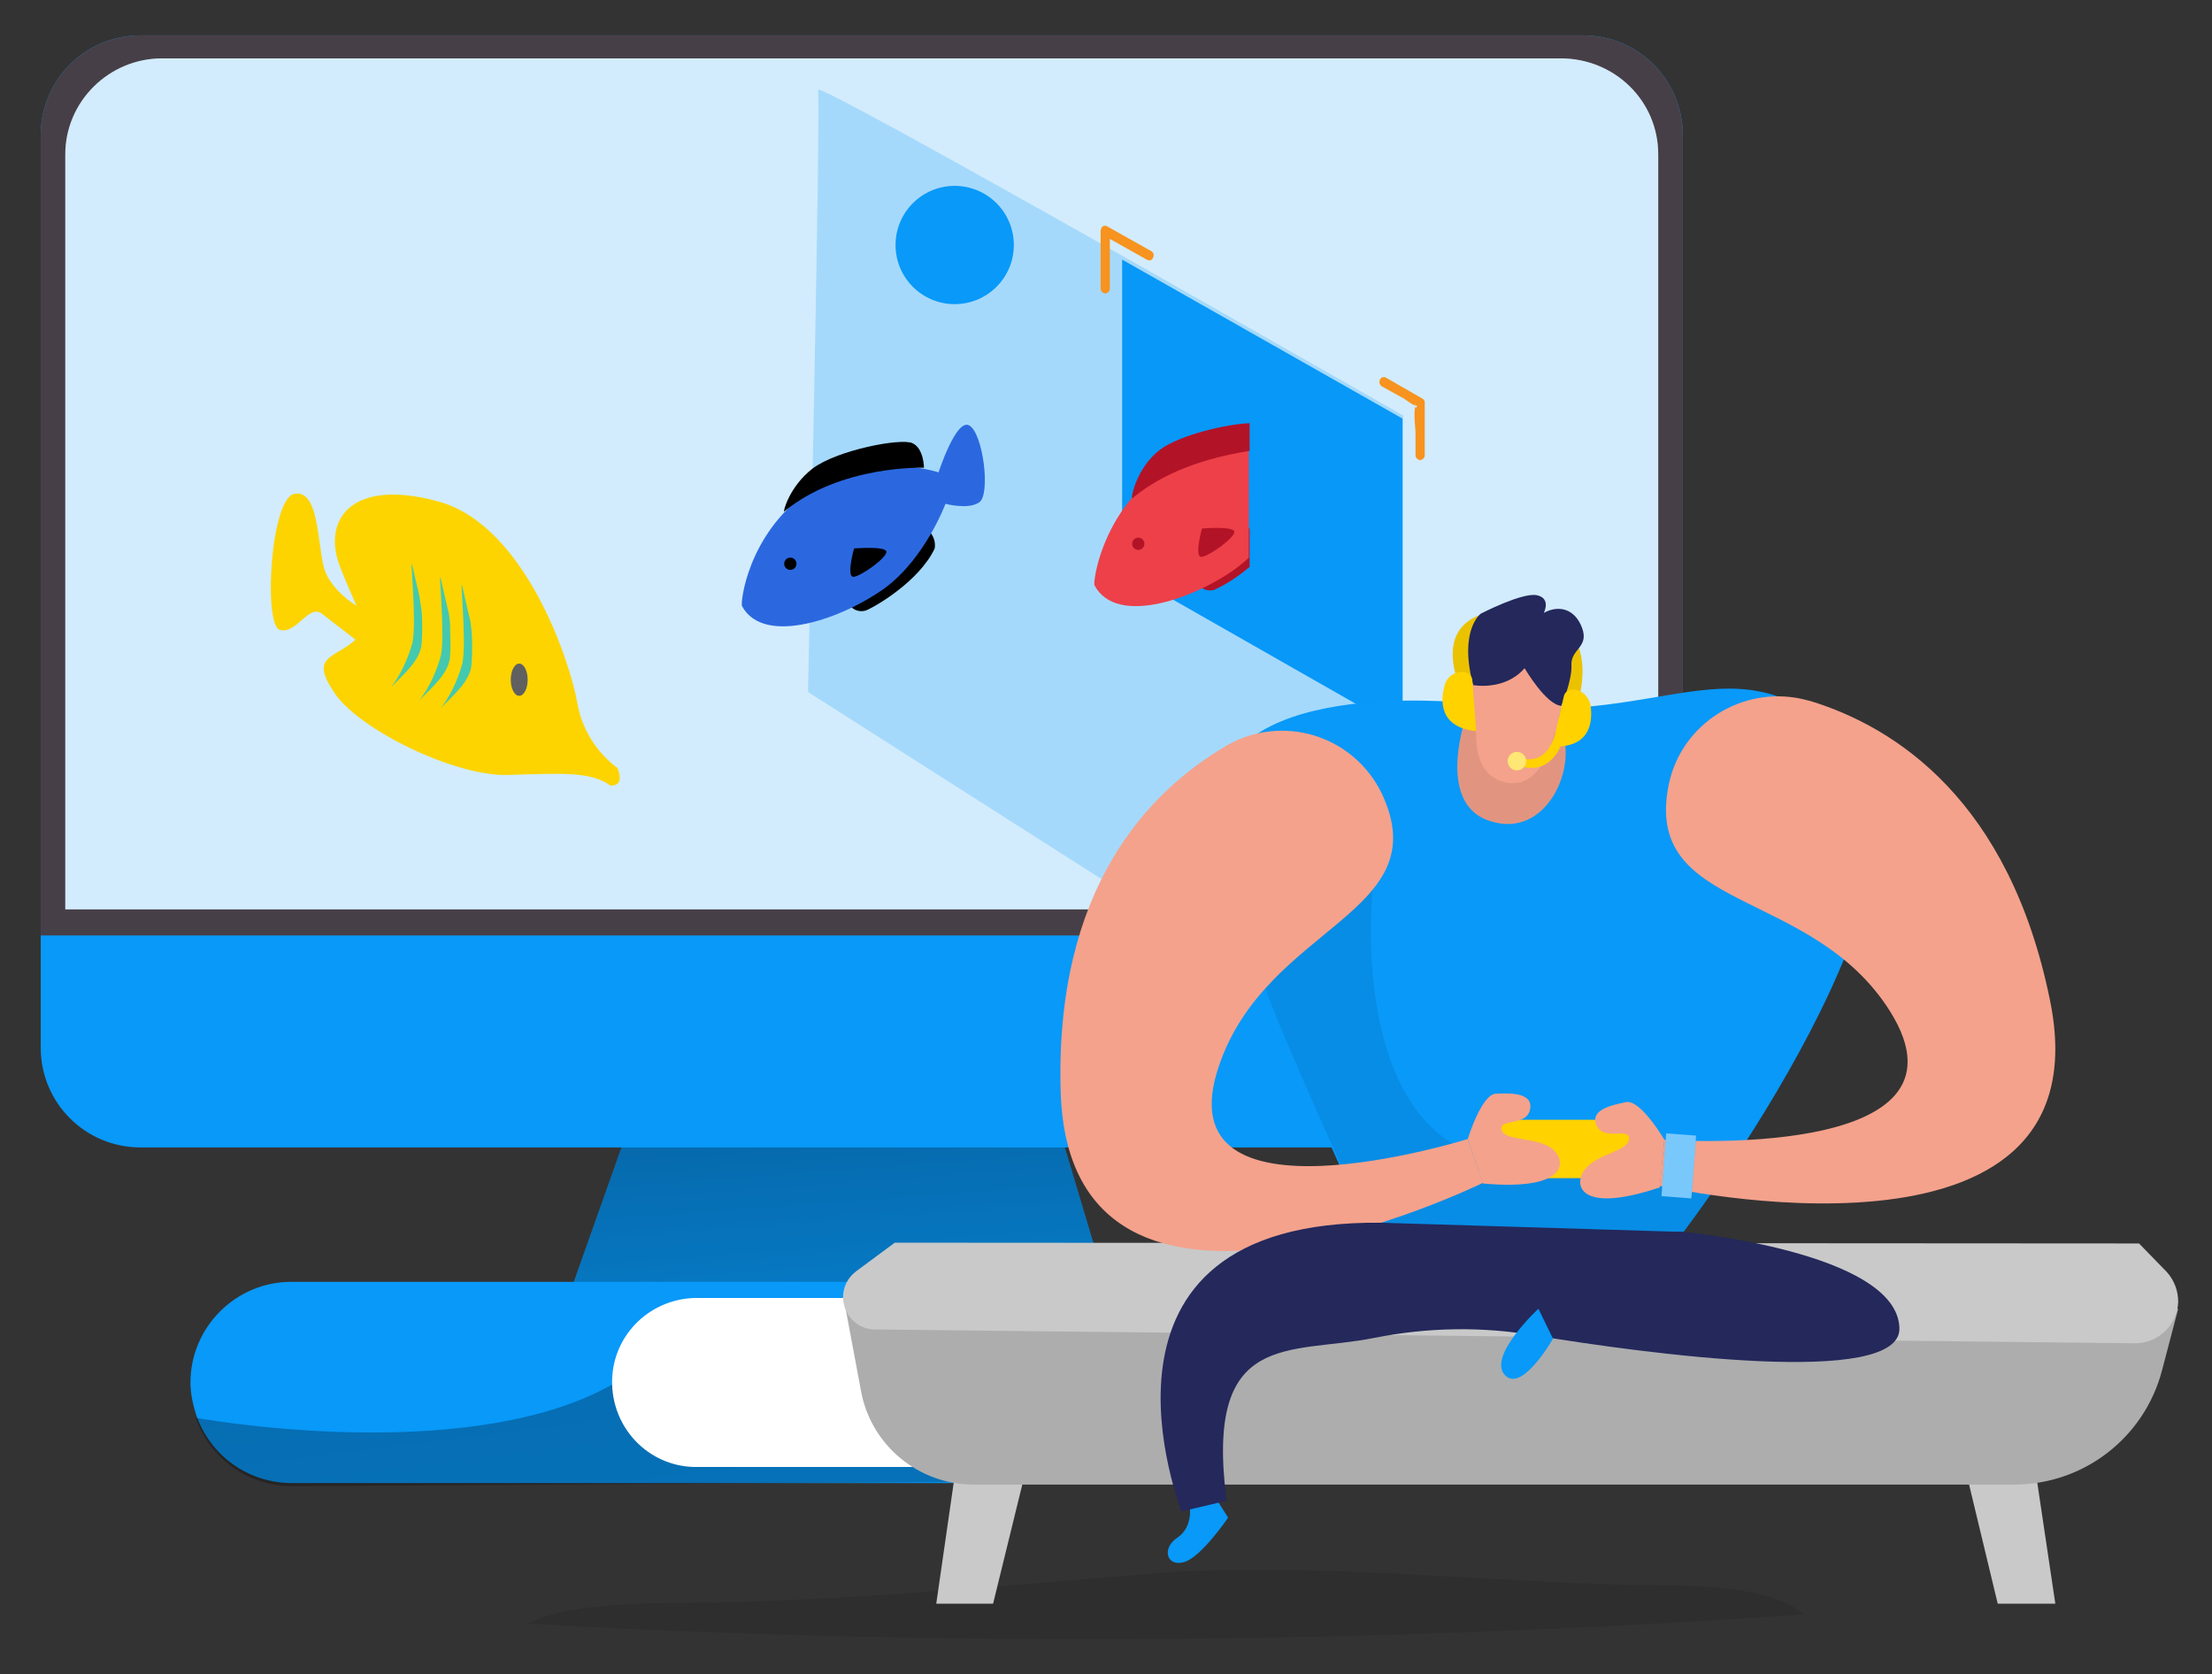
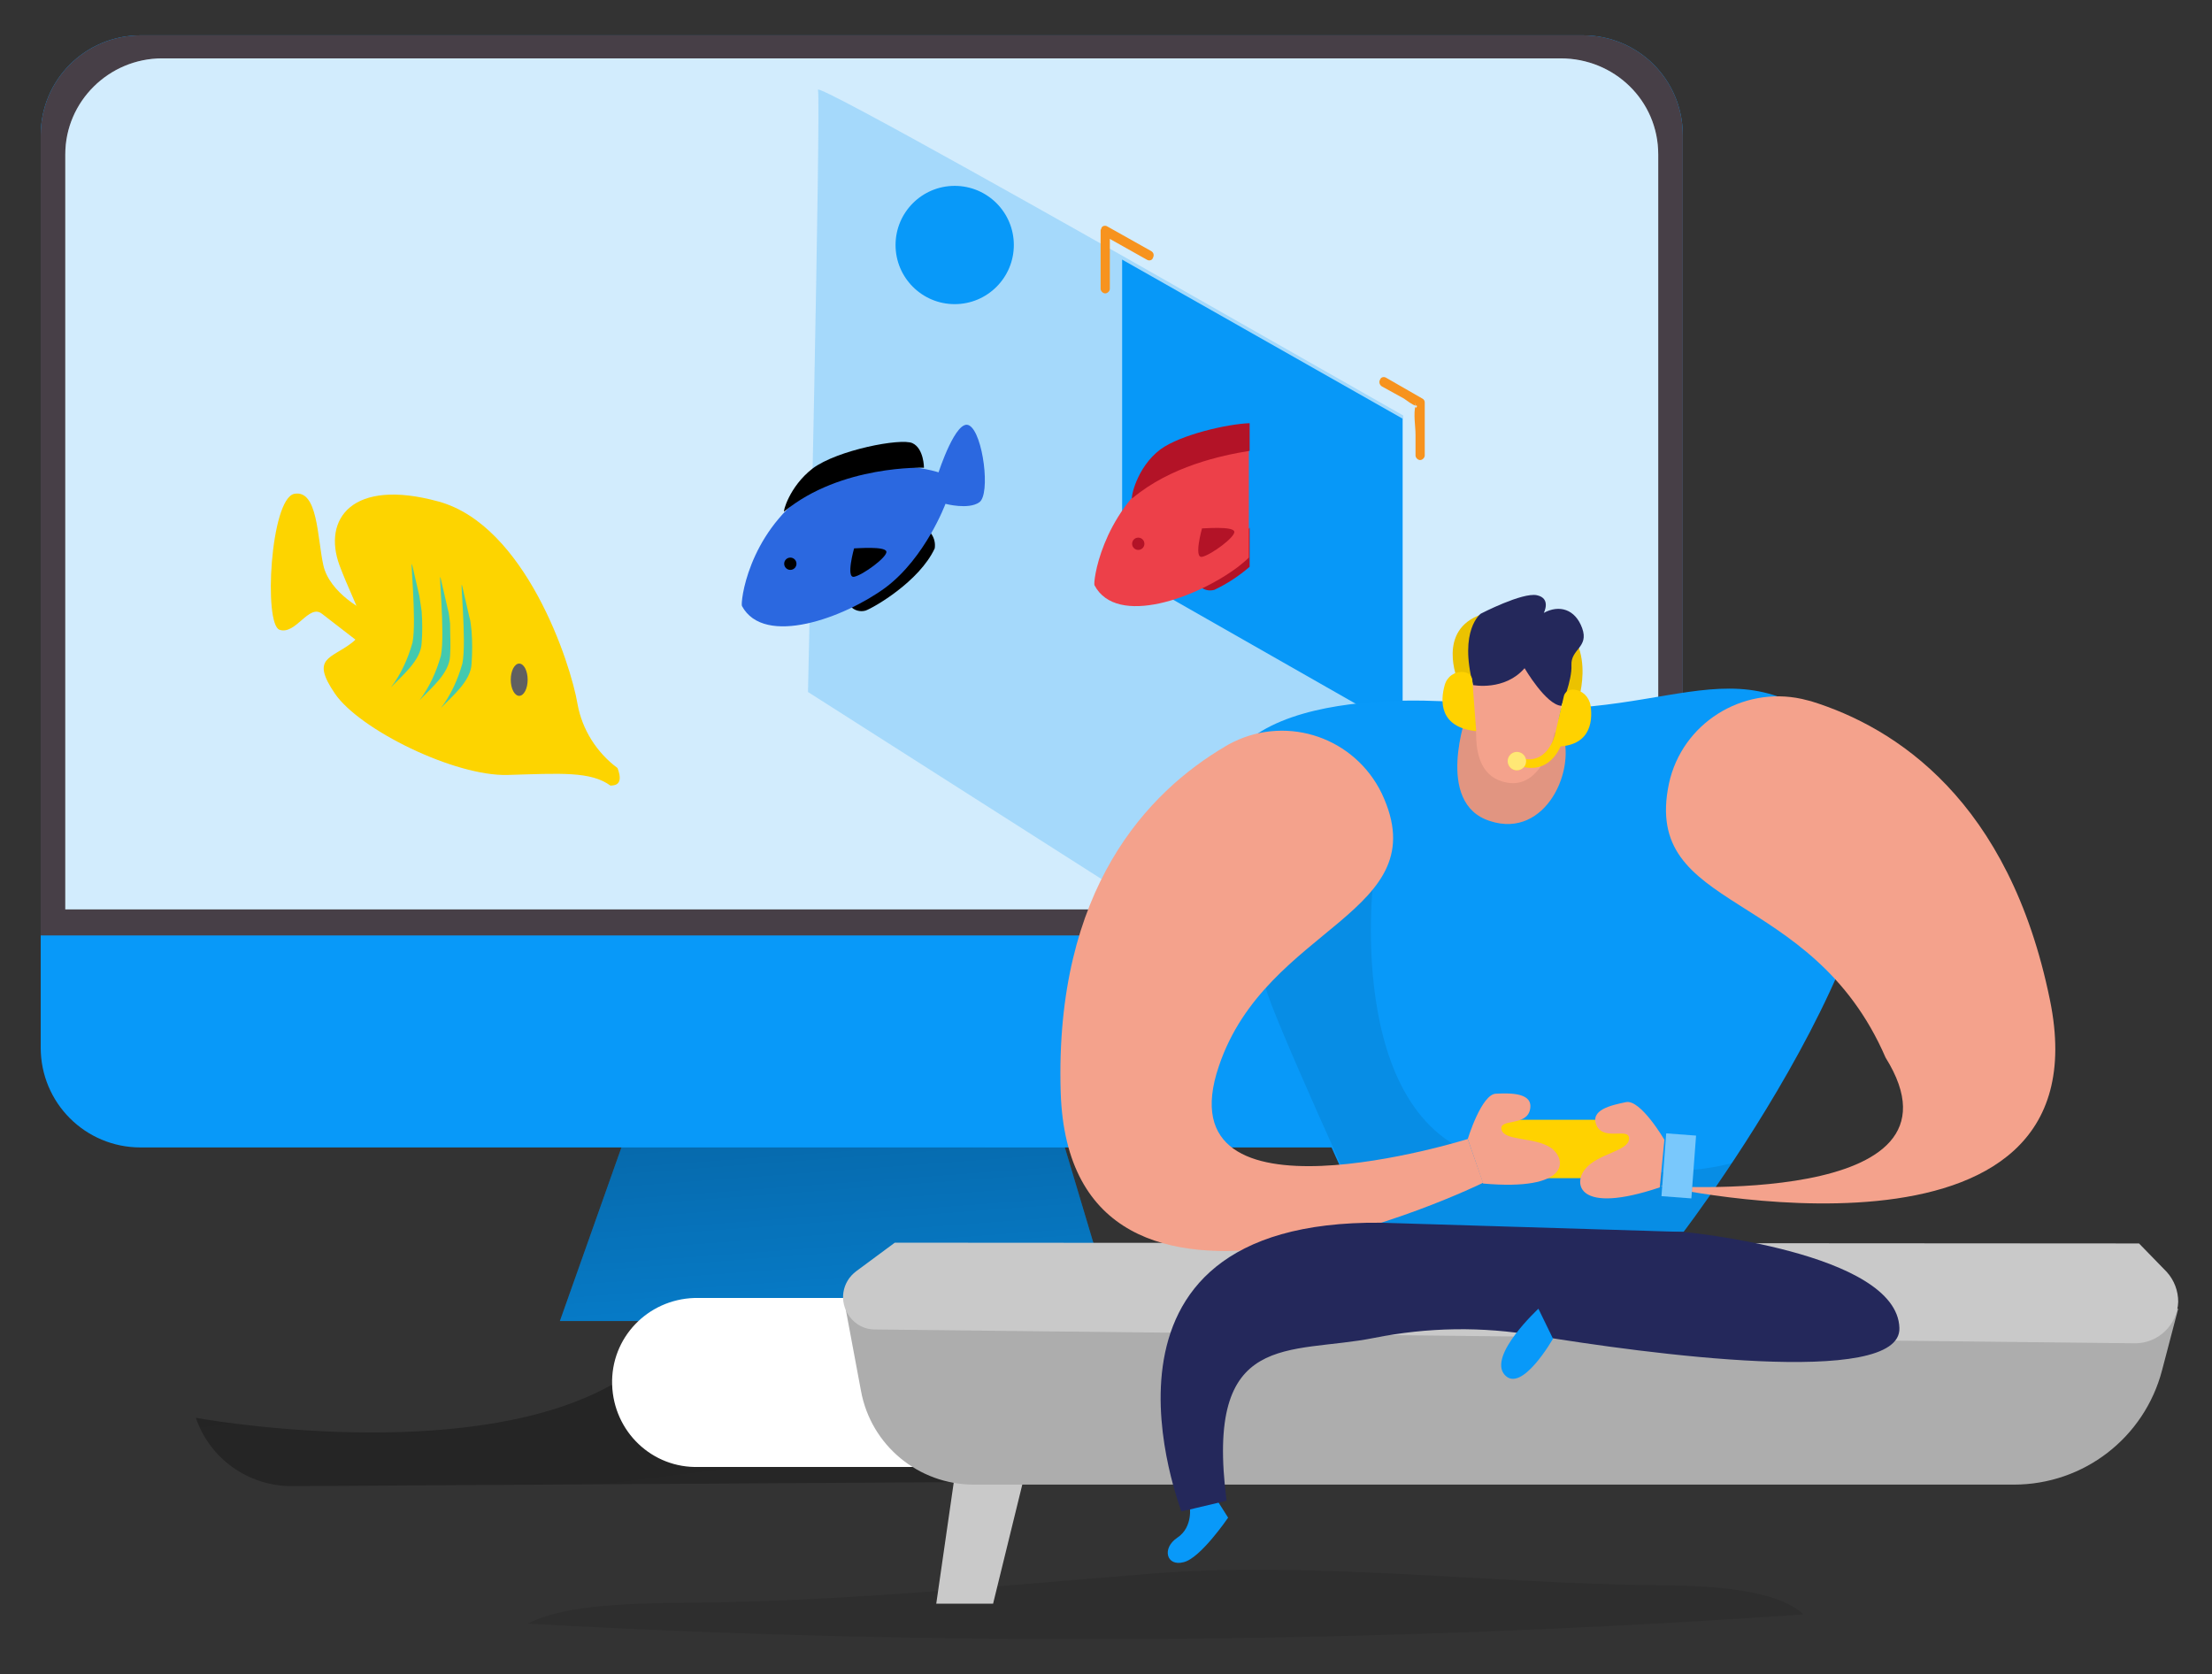
<svg xmlns="http://www.w3.org/2000/svg" version="1.1" id="Layer_1" x="0px" y="0px" viewBox="0 0 288 218" style="enable-background:new 0 0 288 218;" xml:space="preserve">
  <rect x="0" y="0" width="288" height="218" fill="#333333" stroke="none" />
  <style type="text/css">
	.st0{fill:#0899F9;}
	.st1{fill:url(#SVGID_1_);}
	.st2{fill:#473F47;}
	.st3{fill:#FFFFFF;}
	.st4{opacity:0.18;fill:#0899F9;enable-background:new    ;}
	.st5{fill:url(#SVGID_2_);}
	.st6{opacity:0.22;fill:#0899F9;enable-background:new    ;}
	.st7{fill:#2B68E0;}
	.st8{fill:#B31327;}
	.st9{fill:#ED4049;}
	.st10{fill:#F7931E;}
	.st11{fill:#FDD400;}
	.st12{fill:#606060;}
	.st13{fill:#43C9AF;}
	.st14{opacity:0.1;fill:#020202;enable-background:new    ;}
	.st15{fill:#C9C9C9;}
	.st16{fill:#ADADAD;}
	.st17{fill:#F4A28C;}
	.st18{opacity:8.000000e-02;enable-background:new    ;}
	.st19{fill:#24285B;}
	.st20{fill:#FFD200;}
	.st21{opacity:0.46;fill:#FFFFFF;enable-background:new    ;}
</style>
  <polygon class="st0" points="145.4,172 72.9,172 85.7,135.9 134.6,135.9 " />
  <linearGradient id="SVGID_1_" gradientUnits="userSpaceOnUse" x1="102.47" y1="71.439" x2="109.05" y2="-17.241" gradientTransform="matrix(0.951 0 0 -0.951 8.369 195.321)">
    <stop offset="1.000000e-02" style="stop-color:#000000" />
    <stop offset="8.000000e-02" style="stop-color:#000000;stop-opacity:0.69" />
    <stop offset="0.21" style="stop-color:#000000;stop-opacity:0.32" />
    <stop offset="1" style="stop-color:#000000;stop-opacity:0" />
  </linearGradient>
  <polygon class="st1" points="145.4,172 72.9,172 85.7,135.9 134.6,135.9 " />
  <path class="st0" d="M18.3,4.6h187.8c7.2,0,13,5.8,13,13v118.8c0,7.2-5.8,13-13,13H18.3c-7.2,0-13-5.8-13-13V17.6  C5.3,10.4,11.1,4.6,18.3,4.6z" />
  <path class="st2" d="M219.1,17.6v104.2H5.3V17.6c0-7.2,5.8-13,13-13h187.8C213.3,4.6,219.1,10.4,219.1,17.6z" />
  <path class="st3" d="M215.9,20.1v98.3H8.5V20.1c0-6.9,5.7-12.5,12.6-12.5h182.1C210.2,7.6,215.9,13.1,215.9,20.1z" />
  <path class="st4" d="M215.9,20.1v98.3H8.5V20.1c0-6.9,5.7-12.5,12.6-12.5h182.1C210.2,7.6,215.9,13.1,215.9,20.1z" />
-   <path class="st0" d="M165.3,172.3c-4.3,4.3-4.3,11.3,0,15.5c1.4,1.4,3.1,2.3,4.9,2.8v2.5H38c-5.7,0-10.7-3.6-12.5-9  c-0.4-1.3-0.7-2.7-0.7-4.1c0-7.2,5.9-13.1,13.1-13.1c0,0,0,0,0,0h132.2v2.5C168.3,169.9,166.6,170.9,165.3,172.3z" />
  <linearGradient id="SVGID_2_" gradientUnits="userSpaceOnUse" x1="152.777" y1="40.728" x2="188.257" y2="-257.442" gradientTransform="matrix(0.951 -5.627611e-03 -5.627611e-03 -0.951 -59.073 132.177)">
    <stop offset="1.000000e-02" style="stop-color:#000000" />
    <stop offset="8.000000e-02" style="stop-color:#000000;stop-opacity:0.69" />
    <stop offset="0.21" style="stop-color:#000000;stop-opacity:0.32" />
    <stop offset="1" style="stop-color:#000000;stop-opacity:0" />
  </linearGradient>
  <path class="st5" d="M170.2,190.2l0,2.5L38,193.5c-5.7,0-10.7-3.6-12.5-8.9c5,0.9,36.9,5.7,54.5-4.5L163,184  C164.3,187.1,167,189.4,170.2,190.2z" />
  <path class="st3" d="M165.3,172.3c-4.3,4.3-4.3,11.3,0,15.5c1.4,1.4,3.1,2.3,4.9,2.8v0.4H91c-6.1,0.2-11.1-4.6-11.3-10.7  c-0.2-6.1,4.6-11.1,10.7-11.3c0.2,0,0.4,0,0.6,0h79.2v0.4C168.3,169.9,166.6,170.9,165.3,172.3z" />
  <g>
    <polygon class="st0" points="146.1,33.8 146.1,74.3 182.6,95.1 182.6,54.5  " />
    <path class="st6" d="M146.3,33.4c0,0-40.2-22.8-39.8-21.7c0.4,1.1-1.3,78.4-1.3,78.4l64.8,41.3l12.7-36.7V54.1L146.3,33.4z" />
    <path d="M110.7,78.9c0.5,0.6,1.3,0.8,2,0.6c1.1-0.4,7-3.8,9-8.1c0.2-1.3-0.6-2.5-1.8-2.9" />
    <path class="st7" d="M96.6,78.9c-0.2-0.4,0.7-9.2,8.5-14.8c7.7-5.7,17.1-2.6,17.1-2.6s2.3-7.1,4-6.1c1.8,1,2.8,9,1.3,10   c-1.4,1-4.4,0.2-4.4,0.2s-2.6,7-7.8,10.9C110,80.4,99.5,84.3,96.6,78.9z" />
    <path d="M102.1,66.6c-0.2,0.2,0.6-3.2,3.7-5.6c3.2-2.4,11.5-4,13-3.3s1.5,3.2,1.5,3.2S109.5,60.5,102.1,66.6z" />
    <path d="M111.2,71.4c0.4,0,4-0.3,4.2,0.4c0.2,0.7-3.1,3.1-4.2,3.3S111.2,71.4,111.2,71.4z" />
    <circle cx="102.9" cy="73.4" r="0.8" />
    <path class="st8" d="M162.7,68.7l-6.6,7.5c0.5,0.6,1.3,0.8,2,0.6c1.7-0.8,3.2-1.8,4.6-3L162.7,68.7z" />
    <path class="st9" d="M162.7,58c-4.2-0.2-8.3,1-11.7,3.4c-7.7,5.7-8.7,14.5-8.5,14.8c2.9,5.5,13.4,1.6,18.7-2.4   c0.5-0.4,1-0.8,1.4-1.2V58z" />
    <path class="st8" d="M162.7,55.1c-2.9,0.1-9,1.5-11.6,3.4c-3.2,2.4-3.9,6.5-3.7,6.4c5-4.2,11.6-5.6,15.3-6.2L162.7,55.1z" />
    <path class="st8" d="M156.5,68.8c0.4,0,4-0.3,4.2,0.4c0.2,0.7-3.1,3.1-4.2,3.3S156.5,68.8,156.5,68.8z" />
    <circle class="st8" cx="148.2" cy="70.8" r="0.8" />
    <circle class="st0" cx="169.8" cy="110.6" r="5.5" />
    <circle class="st0" cx="124.3" cy="31.9" r="7.7" />
    <path class="st10" d="M179.9,50.3l2.9,1.6c0.3,0.2,1.2,0.9,1.5,0.9c0.5-0.1-0.2,0.9,0-0.4c0,0.1,0,0.2,0,0.4c-0.3,1.1,0,2.7,0,3.8   v2.7c0,0.3,0.3,0.6,0.6,0.6s0.6-0.3,0.6-0.6v-6.9c0-0.2-0.1-0.4-0.3-0.5l-4.7-2.7c-0.3-0.2-0.7-0.1-0.8,0.2   C179.5,49.7,179.6,50.1,179.9,50.3L179.9,50.3z" />
    <path class="st10" d="M149.9,32.7l-5.7-3.2c-0.3-0.2-0.7-0.1-0.8,0.2c0,0.1-0.1,0.2-0.1,0.3v7.6c0,0.3,0.3,0.6,0.6,0.6   s0.6-0.3,0.6-0.6V30l-0.9,0.6l5.7,3.2c0.3,0.2,0.7,0.1,0.8-0.2C150.3,33.2,150.2,32.9,149.9,32.7L149.9,32.7z" />
    <path class="st10" d="M184,93.2v6.4l0.9-0.5l-5.8-3.2c-0.7-0.4-1.3,0.7-0.6,1.1l5.8,3.2c0.3,0.2,0.7,0.1,0.8-0.2   c0-0.1,0.1-0.2,0.1-0.3v-6.4c0-0.3-0.3-0.6-0.6-0.6S184,92.9,184,93.2L184,93.2z" />
  </g>
  <g>
    <path class="st11" d="M80.4,100c-2.7-2-4.6-5-5.2-8.3c-0.9-5.4-6.8-23.3-18.1-26.4c-11.3-3.1-15.1,2.3-12.9,8.3   c2.3,6.1,4.3,8,1.6,10.1s-5.4,1.9-2.2,6.6c3.2,4.7,15.6,10.8,22.5,10.6c6.9-0.2,10.8-0.5,13.4,1.4C79.5,102.2,81.4,102.6,80.4,100z   " />
    <path class="st11" d="M48.5,79.9c-1-0.2-5.6-2.7-6.4-6.3s-0.7-9.9-3.8-9.3c-3.1,0.7-4,17-1.9,17.7c2.1,0.7,3.8-3.4,5.5-2.1   s6.6,5.1,6.6,5.1" />
    <ellipse class="st12" cx="67.6" cy="88.5" rx="1.1" ry="2.1" />
    <path class="st13" d="M61.4,82.2c-0.1-0.7-0.1-1.3-0.3-1.9c-0.3-1.3-0.6-2.6-0.9-3.9c-0.4-1.9,0.6,7.1,0,10   c-0.6,2.1-1.5,4.1-2.8,5.8c1.5-1.6,3.9-3.5,4-5.8C61.5,84.9,61.5,83.5,61.4,82.2z" />
    <path class="st13" d="M58.6,81.2c-0.1-0.7-0.1-1.3-0.3-1.9c-0.3-1.3-0.6-2.6-0.9-3.9c-0.4-1.9,0.6,7.1,0,10   c-0.6,2.1-1.5,4.1-2.8,5.8c1.5-1.6,3.9-3.5,4-5.8C58.7,84,58.6,82.6,58.6,81.2z" />
    <path class="st13" d="M54.9,79.6c-0.1-0.7-0.2-1.3-0.3-2c-0.3-1.3-0.6-2.6-0.9-3.9c-0.4-1.9,0.6,7.1,0,10c-0.6,2.1-1.5,4.1-2.8,5.8   c1.5-1.6,3.9-3.5,4-5.8C55,82.4,55,81,54.9,79.6z" />
  </g>
  <path class="st14" d="M86.5,208.7c-6.3,0.2-13.2,0.4-17.8,2.7c55.3,3.1,111,2.6,166.1-1.2c-3.5-3.3-12.2-3.8-19.5-3.8  c-20.7-0.2-45.1-3.2-65.5-1.5C128.6,206.6,107.9,208.7,86.5,208.7z" />
  <g>
    <polygon class="st15" points="124.9,188 121.9,208.8 129.3,208.8 134.4,188  " />
-     <polygon class="st15" points="264.5,188 267.6,208.8 260.1,208.8 255.1,188  " />
    <path class="st16" d="M110.1,170.4l2,10.7c1.3,7.1,7.5,12.2,14.7,12.2h135.4c9.1,0,17-6.1,19.3-14.9l2.1-8L110.1,170.4z" />
    <path class="st15" d="M116.5,161.8l-5,3.7c-1.9,1.4-2.3,4-0.9,5.9c0.8,1.1,2,1.7,3.3,1.7l164.1,1.8c3,0,5.5-2.4,5.6-5.4   c0-1.4-0.5-2.8-1.5-3.9l-3.6-3.7L116.5,161.8z" />
    <path class="st0" d="M154.9,196c0,0,0.5,2.8-1.6,4.2s-1.4,3.8,0.8,3.2c2.2-0.5,5.8-5.8,5.8-5.8l-1.9-3L154.9,196z" />
    <path class="st0" d="M190.6,91.5c0,0-33.2-3.5-31.9,14s19.8,54.9,19.8,54.9h40.7c0,0,36.6-48.1,21.5-63.4   C225.8,81.8,216.7,95.6,190.6,91.5z" />
    <path class="st17" d="M191,92.9c0,0-4.3,11.7,3,14c7.3,2.4,11.4-6.9,9.3-11.8C201.4,90.3,191,92.9,191,92.9z" />
    <path class="st18" d="M178.8,114.7c0,0-4,33.2,16.6,36.5c20.6,3.3,30.2,0.2,30.2,0.2l-6.3,9l-41.3-1.2c0,0-12.5-27.3-13.2-30.6   C164.2,125.4,178.8,114.7,178.8,114.7z" />
    <path class="st18" d="M191,92.9c0,0-4.3,11.7,3,14c7.3,2.4,11.4-6.9,9.3-11.8C201.4,90.3,191,92.9,191,92.9z" />
    <path class="st17" d="M191.8,91.7c0.2,1.5,0.4,3,0.4,4.5c0.1,2.1,0.7,5.1,4,5.7c5,0.9,6.3-7,6.3-7s3.1-7.4-2.3-8.4   C195.4,85.6,190.8,84.9,191.8,91.7z" />
    <path class="st17" d="M202.2,95.2c0,0,0.3-2.4,2.4-2.3C206.6,93,205.8,97.5,202.2,95.2z" />
    <path class="st17" d="M193,93.9c0,0,0.7-2.3-1.2-3.1S188.7,94.5,193,93.9z" />
    <path class="st17" d="M179.9,103.3c-3.5-7.2-12.1-10.2-19.3-6.7c-0.4,0.2-0.8,0.4-1.1,0.6c-10,5.9-22.2,18.5-21.4,45   c1.2,38.2,55,11.8,55,11.8l-2-5.7c0,0-39.9,12.5-32.4-9.5C164.9,120.4,187.3,119,179.9,103.3z" />
    <path class="st19" d="M179.8,159.2l39.4,1.2c0,0,27.8,2.6,28.1,12.5c0.3,7.9-33.3,3.3-47.3,1c-7-1.2-14.1-1.1-21.1,0.3   c-11,2.2-22.1-1.2-19.2,21.2l-5.9,1.4C154,196.9,138.5,158.8,179.8,159.2z" />
    <path class="st20" d="M196.6,145.8h14.1c1.3,0,2.3,1,2.3,2.3v3c0,1.3-1,2.3-2.3,2.3h-14.1c-1.3,0-2.3-1-2.3-2.3v-3   C194.3,146.8,195.3,145.8,196.6,145.8z" />
    <path class="st17" d="M191.1,148.3c0,0,1.8-5.9,3.7-5.9c2-0.1,4.9-0.1,4.4,2.1c-0.5,2.2-4.1,1.1-3.7,2.6c0.4,1.5,4.4,0.9,6.5,2.4   c2,1.5,2.4,5.6-8.9,4.6L191.1,148.3z" />
-     <path class="st17" d="M217.3,102c1.7-7.8,9.5-12.7,17.3-11c0.4,0.1,0.8,0.2,1.2,0.3c11,3.4,25.8,12.9,31.1,38.9   c7.7,37.5-50.8,24.2-50.8,24.2l0.6-6c0,0,41.7,3,29.4-16.7C235.8,115.3,213.7,119,217.3,102z" />
+     <path class="st17" d="M217.3,102c1.7-7.8,9.5-12.7,17.3-11c0.4,0.1,0.8,0.2,1.2,0.3c11,3.4,25.8,12.9,31.1,38.9   c7.7,37.5-50.8,24.2-50.8,24.2c0,0,41.7,3,29.4-16.7C235.8,115.3,213.7,119,217.3,102z" />
    <path class="st17" d="M216.7,148.4c0,0-3.1-5.3-5-4.9s-4.8,1-3.8,3.1c1,2,4.3,0.1,4.2,1.7s-4.1,1.9-5.7,3.9c-1.6,1.9-1,6,9.7,2.4   L216.7,148.4z" />
    <path class="st0" d="M200.3,170.4c0,0-6.6,6.1-4.4,8.6c2.2,2.5,6.3-4.7,6.3-4.7L200.3,170.4z" />
    <path class="st20" d="M189.8,88.6c0,0-2.8-6.6,3.1-8.6c0,0-2.4,1.6-1.2,8.6L189.8,88.6z" />
    <path class="st20" d="M205.4,91.5c0,0,3.1-8.7-4.3-11.7c0,0,5,3.9,2.4,11.4L205.4,91.5z" />
    <path class="st18" d="M189.8,88.6c0,0-2.8-6.6,3.1-8.6c0,0-2.4,1.6-1.2,8.6L189.8,88.6z" />
    <path class="st18" d="M205.4,91.5c0,0,3.1-8.7-4.3-11.7c0,0,5,3.9,2.4,11.4L205.4,91.5z" />
    <path class="st19" d="M191.8,89.2c0,0,4.1,0.8,6.7-2.2c0,0,2.8,4.8,4.8,4.9c0,0,1.4-3.3,1.3-5.3c-0.1-2.1,2.3-2.3,1.4-4.8   c-0.9-2.5-3-3.1-5-2c0,0,1-1.9-0.9-2.3c-1.9-0.4-7.3,2.4-7.3,2.4S189.9,82,191.8,89.2z" />
    <path class="st20" d="M203.4,96.6c0,0-1.2,4.3-5.3,3.2v-1.1c0,0,2.9,1.2,4.3-2.8L203.4,96.6z" />
    <path class="st20" d="M188.1,89.2c-0.6,2.1-0.7,5.5,4.1,6l-0.5-6.6c0-0.6-0.6-1.1-1.2-1.1l0,0C189.4,87.4,188.4,88.1,188.1,89.2z" />
    <path class="st20" d="M207.1,91.9c0.3,2.2-0.1,5.5-5,5.3l1.5-6.5c0.1-0.6,0.7-1,1.4-0.9l0,0C206,89.9,206.9,90.7,207.1,91.9z" />
    <circle class="st20" cx="197.5" cy="99.1" r="1.2" />
    <circle class="st21" cx="197.5" cy="99.1" r="1.2" />
    <rect x="214.6" y="149.8" transform="matrix(7.497873e-02 -0.997 0.997 7.497873e-02 50.882 358.466)" class="st0" width="8.2" height="3.9" />
    <rect x="214.6" y="149.8" transform="matrix(7.497873e-02 -0.997 0.997 7.497873e-02 50.882 358.466)" class="st21" width="8.2" height="3.9" />
  </g>
</svg>